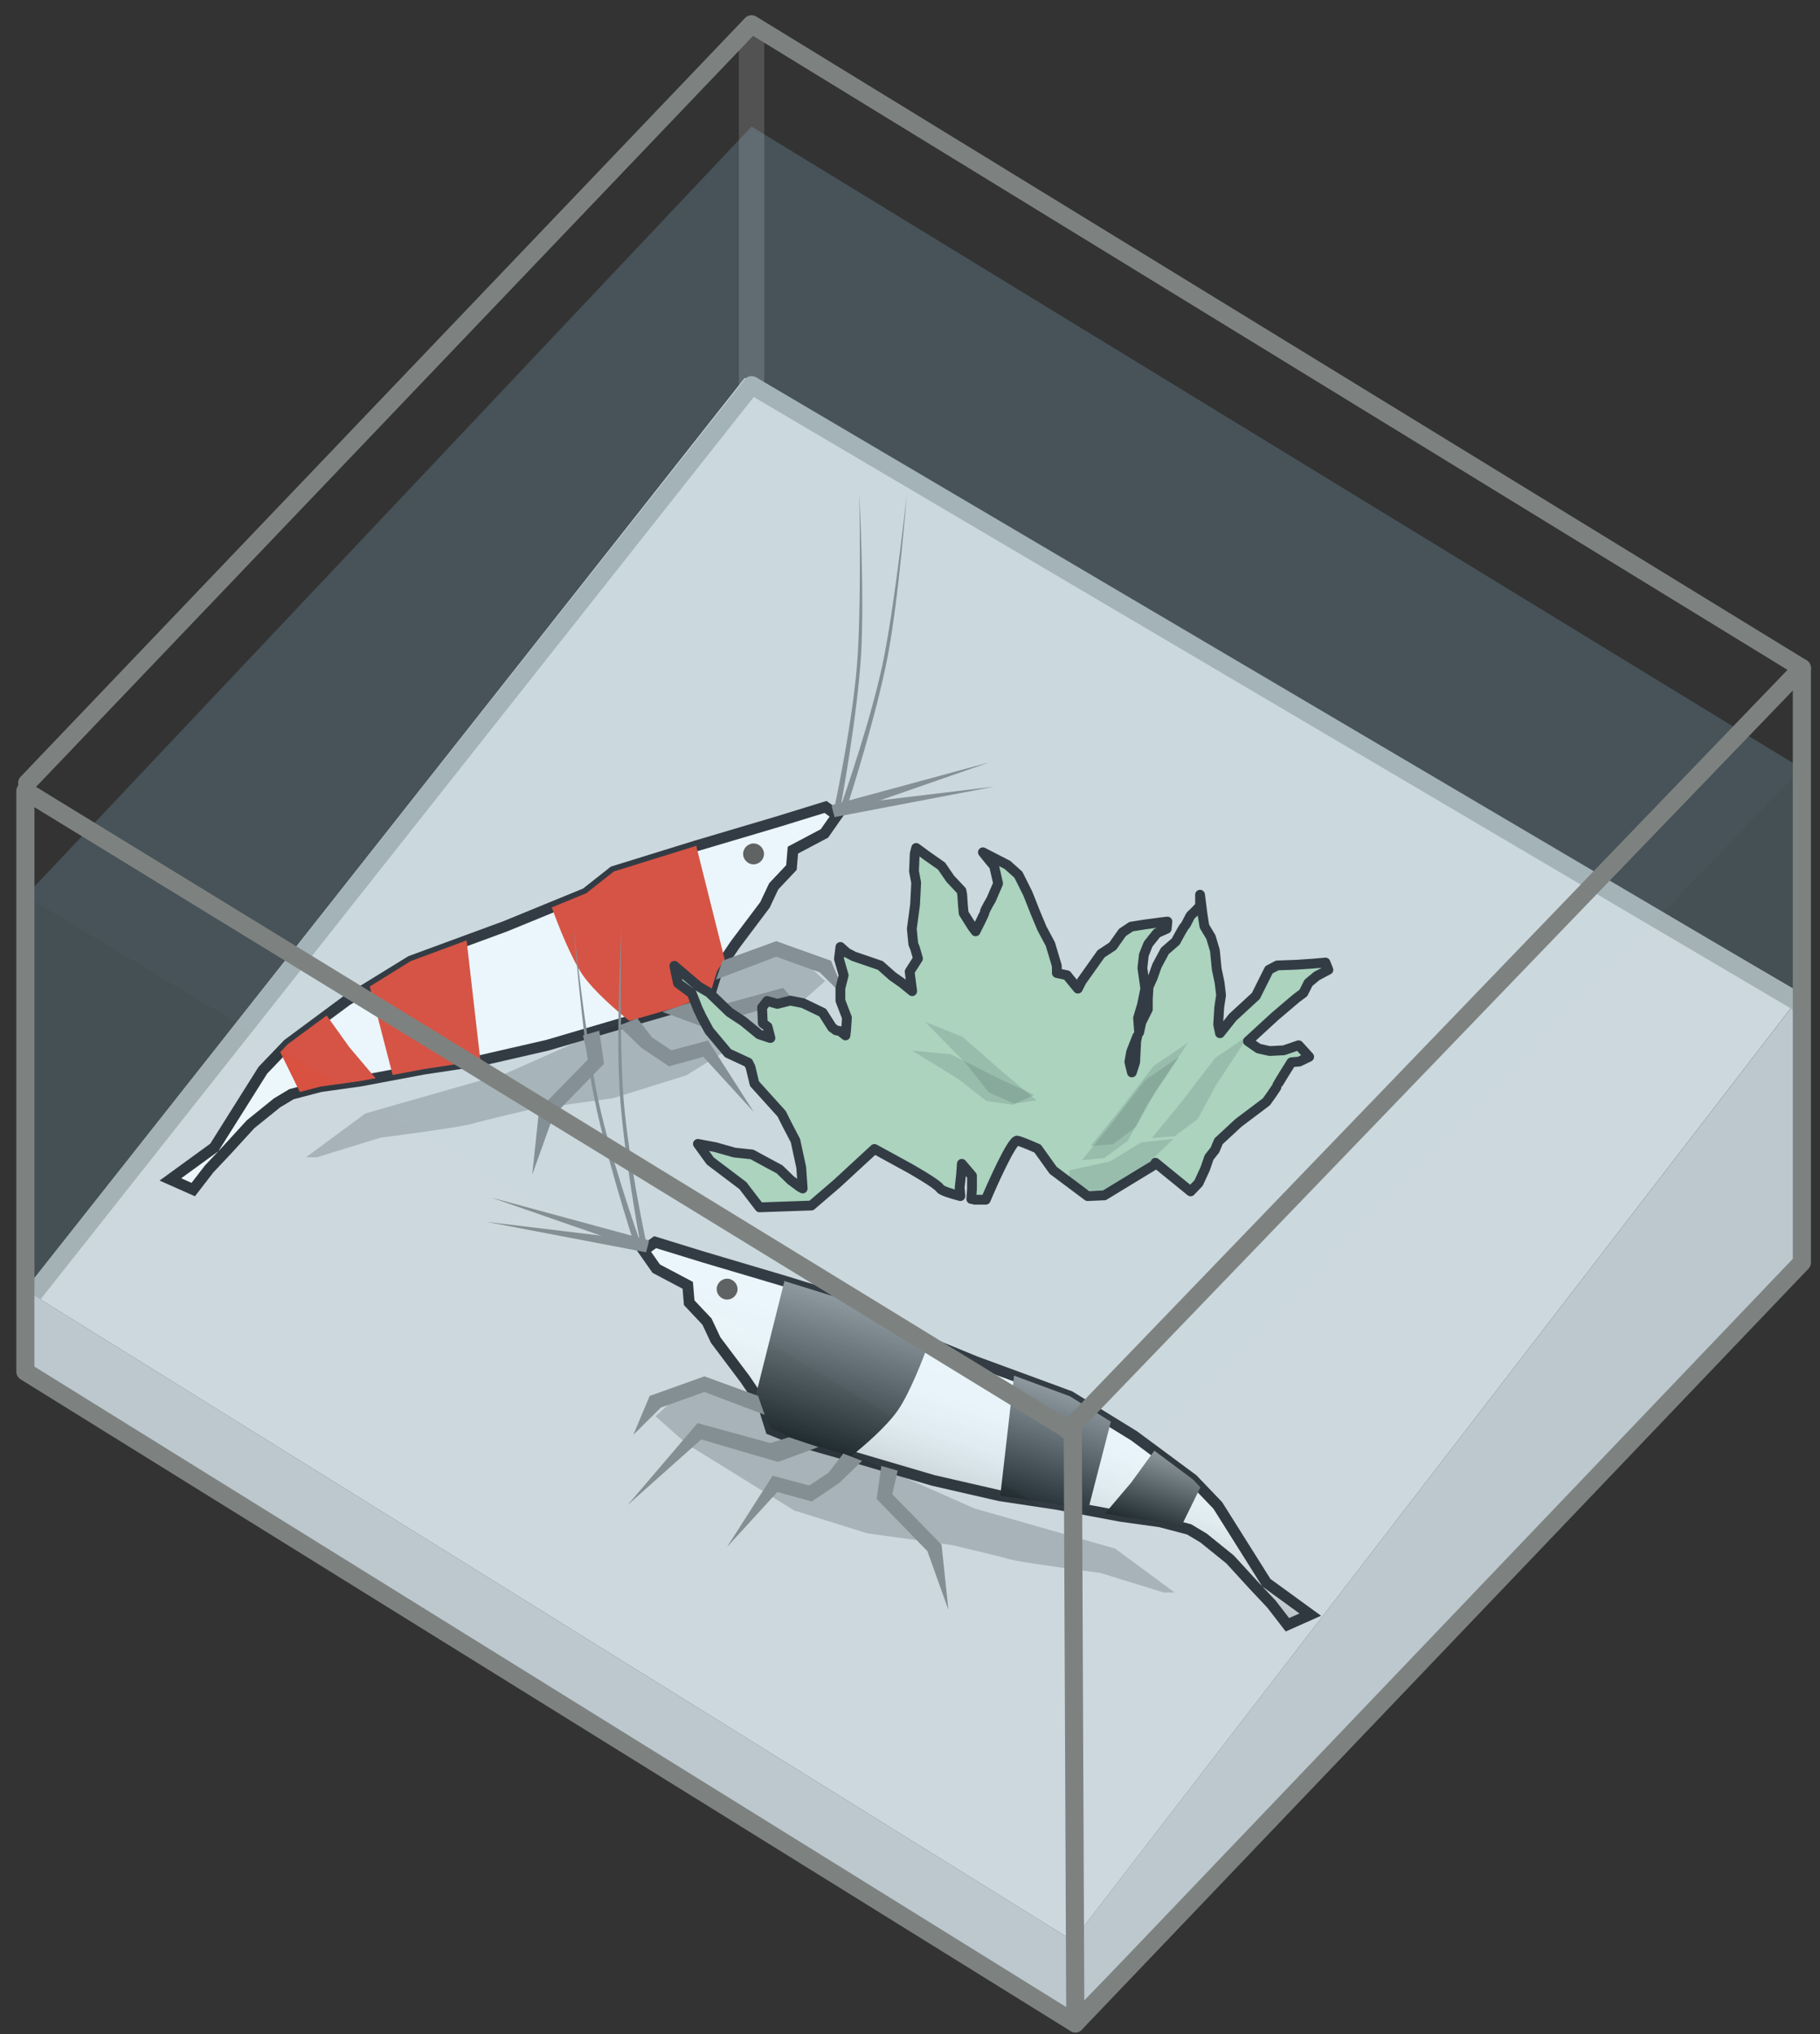
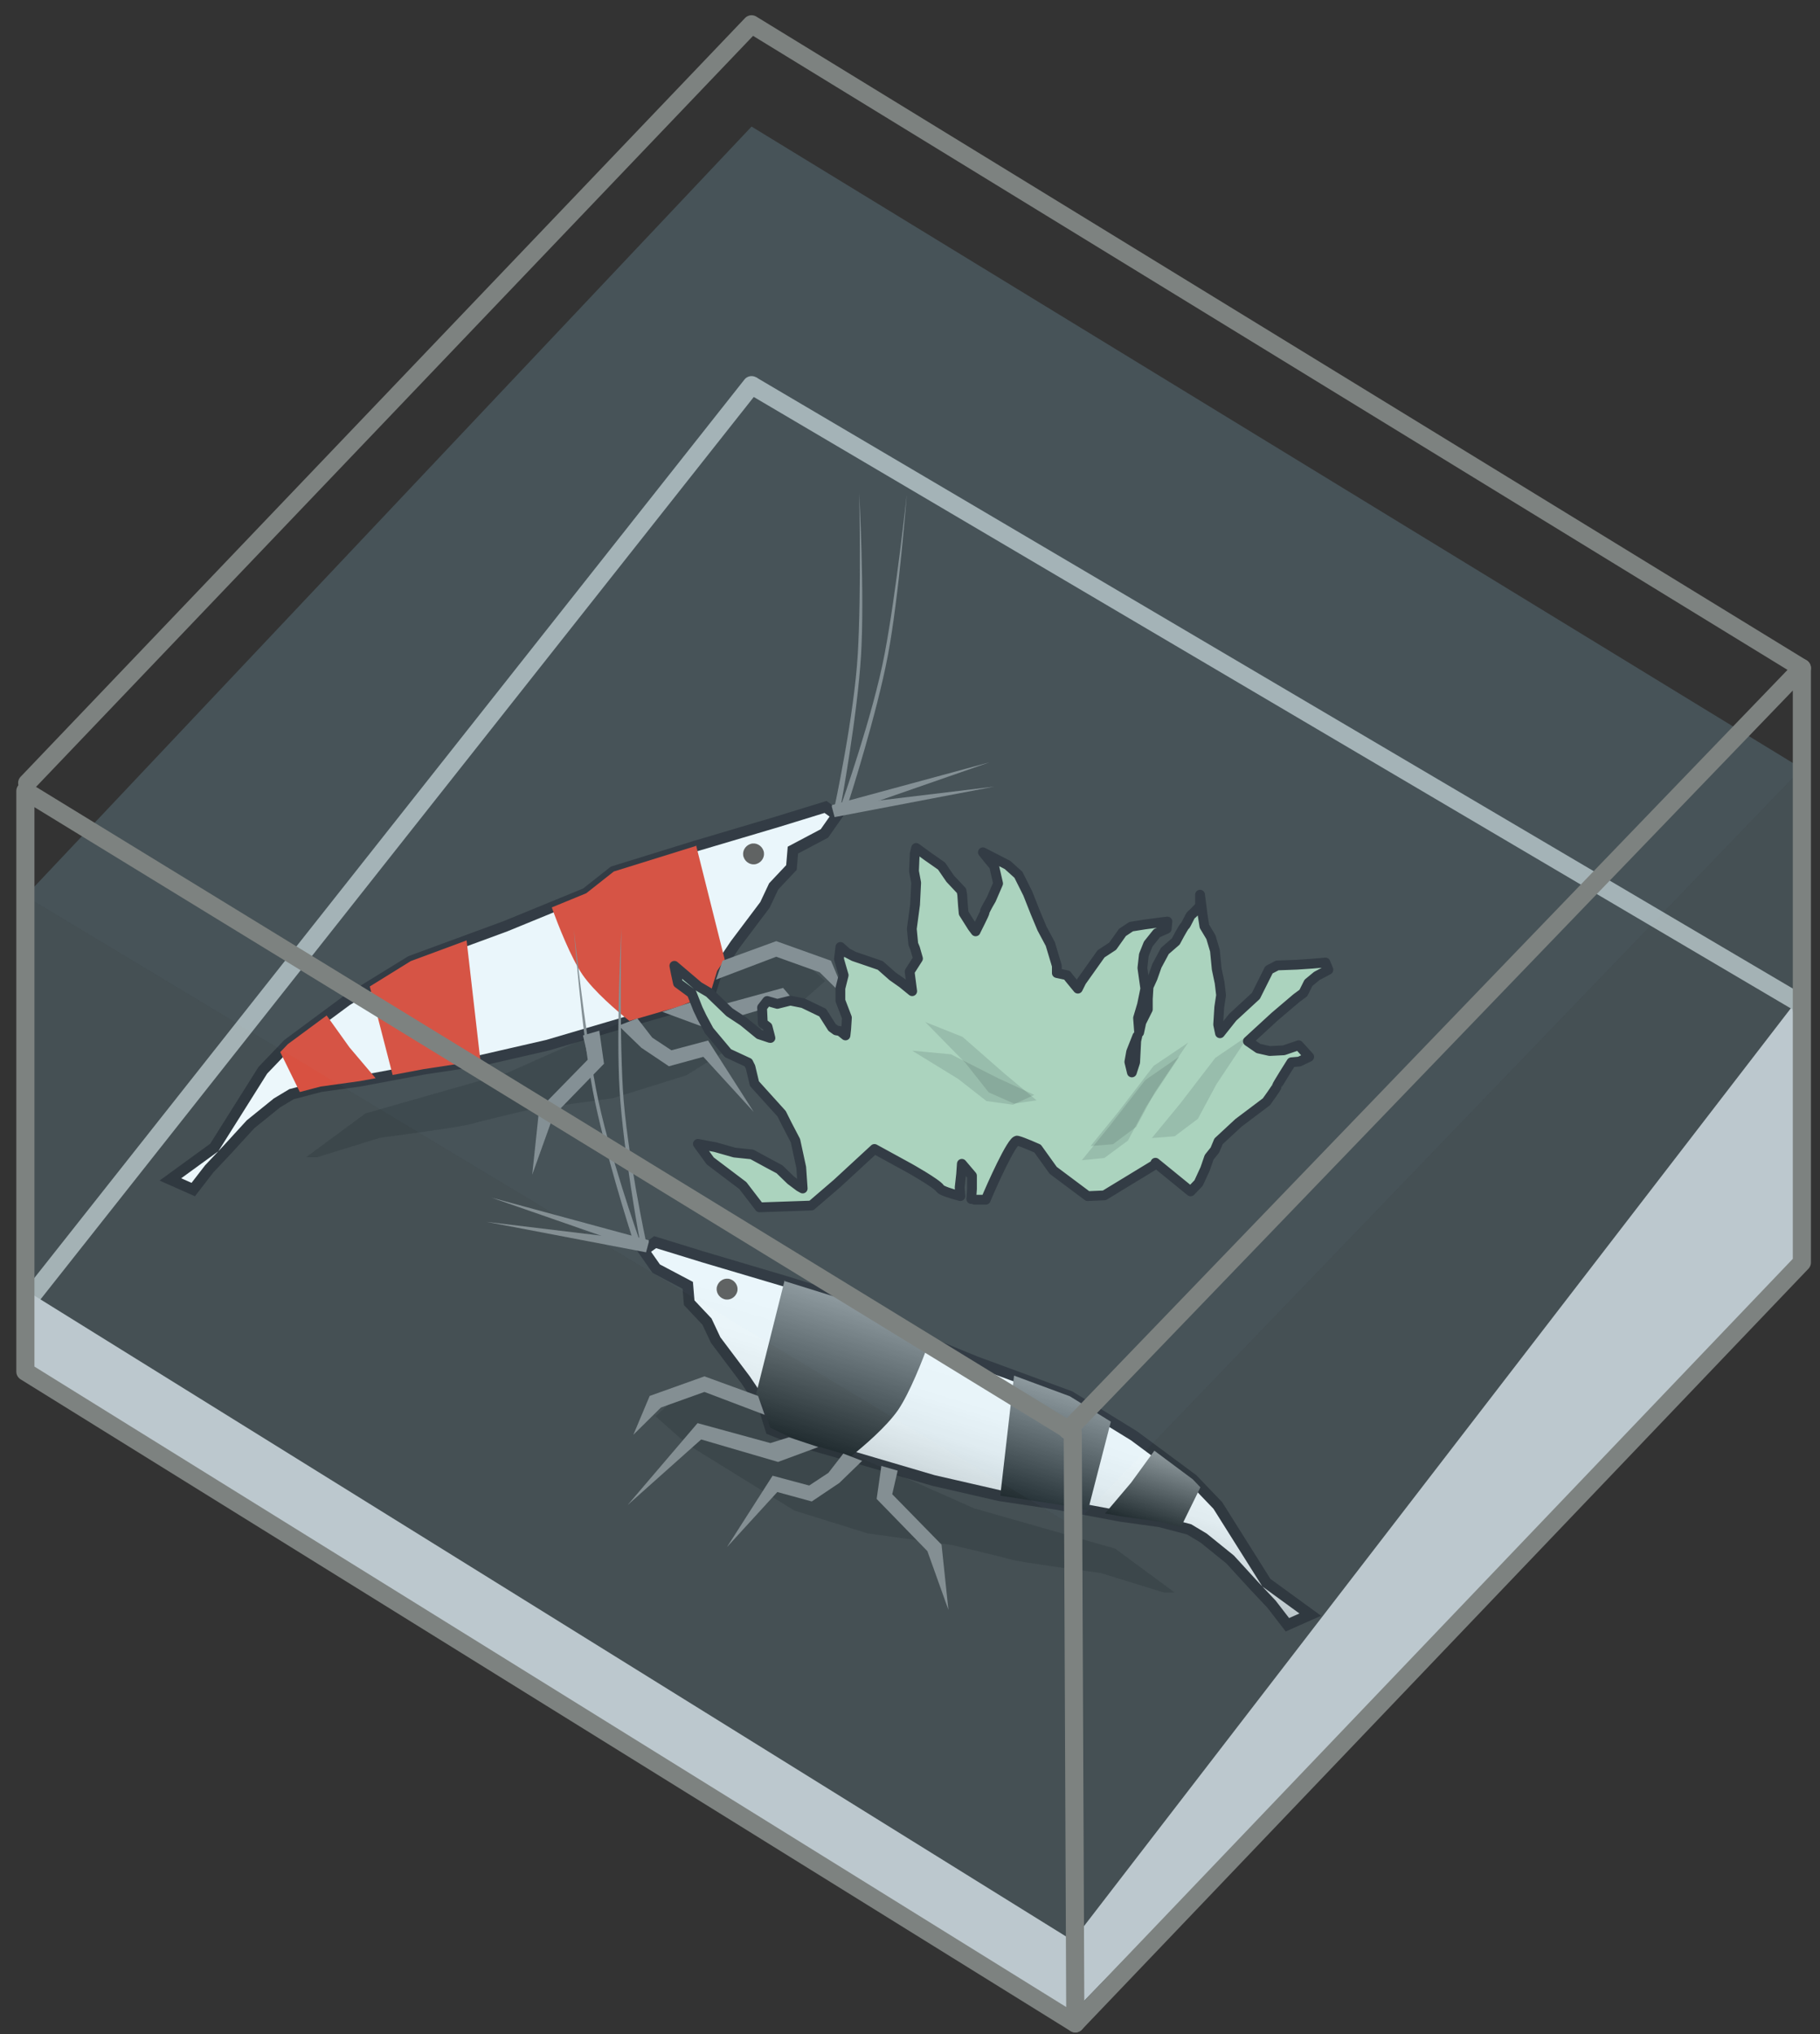
<svg xmlns="http://www.w3.org/2000/svg" id="Ebene_1" version="1.1" viewBox="0 0 50.2 56.09">
  <rect x="0" y="0" width="50.2" height="56.09" fill="#333333" stroke="none" />
  <defs>
    <style>
      .st0 {
        opacity: .21;
      }

      .st0, .st1 {
        mix-blend-mode: multiply;
      }

      .st2 {
        fill: #d8d9da;
      }

      .st3 {
        fill: url(#Unbenannter_Verlauf_3);
      }

      .st4 {
        fill: #534741;
      }

      .st5, .st1, .st6, .st7, .st8, .st9, .st10, .st11, .st12, .st13, .st14, .st15 {
        isolation: isolate;
      }

      .st5, .st16, .st17, .st11, .st12, .st15, .st18, .st19 {
        fill: none;
      }

      .st5, .st11 {
        stroke: #a7abaa;
      }

      .st5, .st11, .st12, .st19 {
        stroke-width: .5px;
      }

      .st1 {
        opacity: .13;
      }

      .st16 {
        stroke: #707070;
      }

      .st16, .st7, .st9, .st20, .st13 {
        display: none;
      }

      .st16, .st11, .st12, .st13, .st15, .st18, .st19 {
        stroke-linecap: round;
        stroke-linejoin: round;
      }

      .st6, .st7 {
        opacity: .4;
      }

      .st6, .st7, .st21 {
        fill: #fff;
      }

      .st22 {
        fill: #008ace;
      }

      .st23 {
        fill: #b0d3b3;
      }

      .st24 {
        fill: #c5c6c8;
      }

      .st21, .st25 {
        stroke-width: .3px;
      }

      .st21, .st25, .st12, .st18 {
        stroke: #1a171b;
      }

      .st25 {
        fill: url(#Unbenannter_Verlauf);
      }

      .st9 {
        fill: #b0b2b3;
        opacity: .14;
      }

      .st10 {
        opacity: .18;
      }

      .st10, .st14 {
        fill: #97d5ed;
      }

      .st12 {
        opacity: .22;
      }

      .st26 {
        fill: #e6351c;
      }

      .st13 {
        fill: #403e92;
        fill-opacity: .96;
        mix-blend-mode: color-burn;
        opacity: .17;
        stroke: #000;
        stroke-width: .75px;
      }

      .st27 {
        fill: url(#Unbenannter_Verlauf_4);
      }

      .st14 {
        opacity: .2;
      }

      .st15 {
        opacity: .41;
        stroke: gray;
        stroke-width: .7px;
      }

      .st28 {
        fill: gray;
      }

      .st18 {
        stroke-width: .27px;
      }

      .st29 {
        clip-path: url(#clippath);
      }

      .st30 {
        fill: url(#Unbenannter_Verlauf_2);
      }

      .st19 {
        stroke: #7d8280;
      }
    </style>
    <linearGradient id="Unbenannter_Verlauf" data-name="Unbenannter Verlauf" x1="-3960.64" y1="479.99" x2="-3960.64" y2="484.7" gradientTransform="translate(-3611.84 -1596.94) rotate(-162.72) scale(1 -1)" gradientUnits="userSpaceOnUse">
      <stop offset="0" stop-color="#fff" />
      <stop offset=".25" stop-color="#fbfbfb" />
      <stop offset=".45" stop-color="#f1f1f1" />
      <stop offset=".63" stop-color="#e0e0e0" />
      <stop offset=".81" stop-color="#c8c8c8" />
      <stop offset=".98" stop-color="#a9a9a9" />
      <stop offset="1" stop-color="#a5a5a5" />
    </linearGradient>
    <linearGradient id="Unbenannter_Verlauf_2" data-name="Unbenannter Verlauf 2" x1="-3956.48" y1="478.8" x2="-3956.48" y2="483.61" gradientTransform="translate(-3611.84 -1596.94) rotate(-162.72) scale(1 -1)" gradientUnits="userSpaceOnUse">
      <stop offset="0" stop-color="#9b9b9b" />
      <stop offset="1" stop-color="#000" />
    </linearGradient>
    <linearGradient id="Unbenannter_Verlauf_3" data-name="Unbenannter Verlauf 3" x1="-3962.67" y1="479.51" x2="-3962.67" y2="483.36" gradientTransform="translate(-3611.84 -1596.94) rotate(-162.72) scale(1 -1)" gradientUnits="userSpaceOnUse">
      <stop offset="0" stop-color="#9b9b9b" />
      <stop offset="1" stop-color="#000" />
    </linearGradient>
    <linearGradient id="Unbenannter_Verlauf_4" data-name="Unbenannter Verlauf 4" x1="-3965.82" y1="480.49" x2="-3965.82" y2="482.89" gradientTransform="translate(-3611.84 -1596.94) rotate(-162.72) scale(1 -1)" gradientUnits="userSpaceOnUse">
      <stop offset="0" stop-color="#9b9b9b" />
      <stop offset="1" stop-color="#000" />
    </linearGradient>
    <clipPath id="clippath">
      <path class="st17" d="M31.87,32.06l.97.79.22-.23.18-.39.11-.32.16-.2.1-.24.55-.51.77-.58s.29-.4.29-.43.4-.66.4-.66l.22-.02.27-.13-.29-.32-.41.14-.39.02-.31-.07-.29-.2.74-.68.6-.51.19-.14.14-.28.23-.19.32-.17-.08-.2-.35.03-.44.03-.54.02-.23.12-.36.72-.64.59-.35.44-.05-.24.03-.48.05-.33-.04-.34-.08-.38-.05-.51-.11-.37-.18-.3-.05-.32-.07-.55v.31s-.19.21-.24.24c-.04.03-.14.28-.18.31s-.25.43-.25.43l-.3.26-.22.41-.12.34-.11.24-.02.33v.29l-.18.36-.06.28-.03-.4.11-.37.09-.44-.08-.57.04-.36.12-.3.24-.3.27-.12.02-.2-.17.02-.45.06-.38.06-.24.16-.27.38-.32.21-.54.76-.1.2-.23-.28-.07-.09-.28-.06v-.2l-.18-.6-.23-.43-.18-.43-.21-.53-.26-.52-.3-.27-.68-.35.16.2.15.18.11.48-.19.44s-.18.3-.18.35c0,.04-.24.5-.25.53l-.09-.12-.24-.38-.02-.22-.02-.29-.02-.11-.31-.33-.24-.35-.4-.28-.3-.22-.04.16-.02.48.06.32-.03.6-.09.67.04.42.05.12.08.28-.23.36.07.54-.27-.22-.27-.19-.34-.3-.32-.11-.41-.14-.19-.1-.18-.16-.04.33.13.45-.09.36v.34l.18.47-.02.31-.02.18-.15-.12-.11-.02-.11-.08-.26-.41-.54-.26-.35-.07-.36.09-.28-.08-.14.18.02.43.13.1.06.23.02.08h-.01l-.3-.1-.44-.36-.38-.25-.56-.54-.29-.17-.67-.57.05.25.05.23.38.28.17.43.11.23.2.37.52.62.56.26.06.12.11.46.75.83.15.3.23.44.16.74.04.58-.09-.05-.24-.18-.31-.3-.3-.16-.46-.25-.48-.05-.53-.15-.48-.09.34.47.9.68.46.6,1.43-.05.71-.61,1.03-.95.95.52s.77.43.86.57c.04.06.29.14.56.21l-.02-.24.04-.36.02-.29.28.33v.36l-.02.28s.06,0,.09.02h.31c.14-.34.73-1.67.87-1.63.16.04.56.22.56.22l.43.6.95.71.46-.02,1.43-.87s-.02-.03-.02-.03ZM31.22,29.57l-.07-.29.05-.28.17-.43-.03.13-.03.59-.09.28Z" />
    </clipPath>
  </defs>
  <g class="st8">
    <g id="Layer_2">
      <g id="AQ_BG">
-         <line class="st15" x1="20.73" y1=".85" x2="20.73" y2="11.23" />
        <polygon class="st9" points="49.2 18.94 20.81 1.31 1.2 21.87 1.2 37.55 29.59 55.16 49.2 34.61 49.2 18.94" />
        <polyline class="st19" points=".75 21.59 20.73 .67 49.7 18.42" />
        <polygon class="st24" points="49.7 34.81 29.59 55.49 29.59 53.51 49.45 27.73 49.7 34.81" />
-         <polygon class="st2" points="29.59 53.51 .7 35.57 20.54 10.42 49.7 27.4 29.59 53.51" />
        <path class="st12" d="M32.7,34.04" />
        <path class="st12" d="M32.7,34.04" />
        <line class="st11" x1=".9" y1="35.7" x2="20.73" y2="10.62" />
        <line class="st5" x1="20.73" y1="10.62" x2="49.59" y2="27.63" />
      </g>
      <g class="st8">
        <g id="b">
          <g id="Garnelen">
            <g>
              <polygon class="st21" points="4.7 32.52 5.91 31.64 7.25 29.51 7.94 28.79 9.56 27.59 11.33 26.5 13.94 25.54 16.16 24.63 16.92 24.03 19.18 23.33 21.44 22.66 22.77 22.25 23.09 22.48 22.74 22.98 21.87 23.44 21.83 23.92 21.34 24.44 21.1 24.95 20.28 26.04 19.78 26.78 19.58 27.42 18.74 27.76 17.24 28.19 15.1 28.82 13.27 29.24 11.68 29.48 9.92 29.81 8.84 29.96 8.04 30.17 7.64 30.41 6.91 31 6.26 31.71 5.77 32.23 5.33 32.8 4.7 32.52" />
              <g class="st0">
                <path d="M8.44,31.91l1.64-1.21,3.89-1.11,3.81-1.69,2.21-.99,1.78-.76.99.9-.87.77-2.96,1.83-2.02.63-2.32.32s-1.32.31-1.59.39c-.28.09-2.51.38-2.51.38l-1.75.54h-.31.01Z" />
              </g>
              <path class="st28" d="M23.42,22.08l-.21.09s.87-2.45,1.19-4.14c.32-1.69.61-4.39.61-4.39,0,0-.21,2.79-.52,4.43-.31,1.64-1.07,4-1.07,4h0Z" />
              <path class="st28" d="M23.2,22.17l-.19.12s.55-2.54.65-4.26c.1-1.72.04-4.43.04-4.43,0,0,.15,2.8.05,4.46-.1,1.67-.55,4.11-.55,4.11h0Z" />
              <polygon class="st28" points="23.06 22.49 22.94 22.2 27.29 21.02 23.06 22.49" />
              <polygon class="st28" points="23.02 22.53 22.94 22.23 27.42 21.69 23.02 22.53" />
              <path class="st26" d="M19.18,23.33l-2.25.7-.76.6-.95.39c.17.48.53,1.39.85,1.86.32.46.94.99,1.29,1.27l1.38-.4.39-.16.47-.23.18-.59.21-.31-.79-3.15h-.01v.02h0Z" />
              <polygon class="st26" points="10.83 29.64 11.68 29.48 13.25 29.24 12.87 25.93 11.33 26.5 10.2 27.2 10.83 29.64" />
              <polygon class="st26" points="9.64 28.88 9.01 28 7.94 28.79 7.73 29.01 8.27 30.11 8.84 29.96 9.92 29.81 10.36 29.73 9.64 28.88" />
              <polygon class="st28" points="22.61 26.81 21.41 26.38 19.75 27.01 19.93 26.49 21.41 25.95 22.92 26.49 23.37 27.56 22.61 26.81" />
              <polygon class="st28" points="23.53 29.5 21.5 27.69 19.38 28.31 18.27 27.9 19.08 27.63 19.59 27.79 21.6 27.24 23.53 29.5 23.53 29.5" />
              <polygon class="st28" points="20.79 30.66 19.4 29.14 18.45 29.4 17.69 28.89 17.06 28.28 17.58 28.08 17.99 28.61 18.52 28.96 19.53 28.69 20.79 30.66 20.79 30.66" />
              <polygon class="st28" points="14.68 32.39 14.87 30.59 16.23 29.2 16.08 28.55 16.53 28.42 16.66 29.33 15.26 30.77 14.68 32.39" />
              <path class="st4" d="M21.06,23.46c.05.15-.04.31-.19.36-.15.05-.31-.04-.36-.19-.05-.15.04-.31.19-.36.15-.05.31.04.36.19Z" />
            </g>
            <g>
              <polygon class="st25" points="36.14 44.52 34.93 43.64 33.59 41.51 32.9 40.79 31.28 39.59 29.51 38.5 26.9 37.54 24.68 36.63 23.92 36.03 21.66 35.33 19.4 34.66 18.07 34.25 17.75 34.48 18.1 34.98 18.97 35.44 19.01 35.92 19.5 36.44 19.74 36.95 20.56 38.04 21.06 38.78 21.26 39.42 22.1 39.76 23.6 40.19 25.74 40.82 27.57 41.24 29.16 41.48 30.92 41.81 32 41.96 32.8 42.17 33.2 42.41 33.93 43 34.58 43.71 35.07 44.23 35.51 44.8 36.14 44.52" />
              <g class="st0">
                <path d="M32.4,43.91l-1.64-1.21-3.89-1.11-3.81-1.69-2.21-.99-1.78-.76-.99.9.87.77,2.96,1.83,2.02.63,2.32.32s1.32.31,1.59.39c.28.09,2.51.38,2.51.38l1.75.54h.31s0,0-.01,0Z" />
              </g>
              <path class="st28" d="M17.42,34.08l.21.09s-.87-2.45-1.19-4.14c-.32-1.69-.61-4.39-.61-4.39,0,0,.21,2.79.52,4.43.31,1.64,1.07,4,1.07,4h0Z" />
              <path class="st28" d="M17.64,34.17l.19.12s-.55-2.54-.65-4.26-.04-4.43-.04-4.43c0,0-.15,2.8-.05,4.46.1,1.67.55,4.11.55,4.11h0Z" />
              <polygon class="st28" points="17.78 34.49 17.9 34.2 13.55 33.02 17.78 34.49" />
              <polygon class="st28" points="17.82 34.53 17.9 34.23 13.42 33.69 17.82 34.53" />
              <path class="st30" d="M21.66,35.33l2.25.7.76.6.95.39c-.17.48-.53,1.39-.85,1.86-.32.46-.94.99-1.29,1.27l-1.38-.4-.39-.16-.47-.23-.18-.59-.21-.31.79-3.15h.01v.02h0Z" />
              <polygon class="st3" points="30.01 41.64 29.16 41.48 27.59 41.24 27.97 37.93 29.51 38.5 30.64 39.2 30.01 41.64" />
              <polygon class="st27" points="31.2 40.88 31.84 40 32.9 40.79 33.11 41.01 32.57 42.11 32 41.96 30.92 41.81 30.48 41.73 31.2 40.88" />
              <polygon class="st28" points="18.23 38.81 19.43 38.38 21.09 39.01 20.91 38.49 19.43 37.95 17.92 38.49 17.47 39.56 18.23 38.81" />
              <polygon class="st28" points="17.31 41.5 19.34 39.69 21.46 40.31 22.57 39.9 21.76 39.63 21.25 39.79 19.24 39.24 17.31 41.5 17.31 41.5" />
              <polygon class="st28" points="20.05 42.66 21.44 41.14 22.39 41.4 23.15 40.89 23.78 40.28 23.26 40.08 22.85 40.61 22.32 40.96 21.31 40.69 20.05 42.66 20.05 42.66" />
              <polygon class="st28" points="26.16 44.39 25.97 42.59 24.61 41.2 24.76 40.55 24.31 40.42 24.18 41.33 25.58 42.77 26.16 44.39" />
              <path class="st4" d="M19.78,35.46c-.05.15.04.31.19.36s.31-.04.36-.19c.05-.15-.04-.31-.19-.36s-.31.04-.36.19Z" />
            </g>
            <g>
              <path class="st23" d="M31.87,32.06l.97.79.22-.23.18-.39.11-.32.16-.2.1-.24.55-.51.77-.58s.29-.4.29-.43.4-.66.4-.66l.22-.02.27-.13-.29-.32-.41.14-.39.02-.31-.07-.29-.2.74-.68.6-.51.19-.14.14-.28.23-.19.32-.17-.08-.2-.35.03-.44.03-.54.02-.23.12-.36.72-.64.59-.35.44-.05-.24.03-.48.05-.33-.04-.34-.08-.38-.05-.51-.11-.37-.18-.3-.05-.32-.07-.55v.31s-.19.21-.24.24c-.04.03-.14.28-.18.31-.04.03-.25.43-.25.43l-.3.26-.22.41-.12.34-.11.24-.02.33v.29l-.18.36-.06.28-.03-.4.11-.37.09-.44-.08-.57.04-.36.12-.3.24-.3.27-.12.02-.2-.17.02-.45.06-.38.06-.24.16-.27.38-.32.21-.54.76-.1.2-.23-.28-.07-.09-.28-.06v-.2l-.18-.6-.23-.43-.18-.43-.21-.53-.26-.52-.3-.27-.68-.35.16.2.15.18.11.48-.19.44s-.18.3-.18.35c0,.04-.24.5-.25.53l-.09-.12-.24-.38-.02-.22-.02-.29-.02-.11-.31-.33-.24-.35-.4-.28-.3-.22-.04.16-.02.48.06.32-.03.6-.09.67.04.42.05.12.08.28-.23.36.07.54-.27-.22-.27-.19-.34-.3-.32-.11-.41-.14-.19-.1-.18-.16-.04.33.13.45-.09.36v.34l.18.47-.02.31-.02.18-.15-.12-.11-.02-.11-.08-.26-.41-.54-.26-.35-.07-.36.09-.28-.08-.14.18.02.43.13.1.06.23.02.08h-.01l-.3-.1-.44-.36-.38-.25-.56-.54-.29-.17-.67-.57.05.25.05.23.38.28.17.43.11.23.2.37.52.62.56.26.06.12.11.46.75.83.15.3.23.44.16.74.04.58-.09-.05-.24-.18-.31-.3-.3-.16-.46-.25-.48-.05-.53-.15-.48-.09.34.47.9.68.46.6,1.43-.05.71-.61,1.03-.95.95.52s.77.43.86.57c.04.06.29.14.56.21l-.02-.24.04-.36.02-.29h0l.28.33v.36l-.02.28s.06,0,.09.02h.31c.14-.34.73-1.67.87-1.63.16.04.56.22.56.22l.43.6.95.71.46-.02,1.43-.87s-.02-.03-.02-.03ZM31.22,29.57l-.07-.29.05-.28.17-.43-.03.13-.03.59s-.09.28-.09.28Z" />
              <g class="st29">
                <polygon class="st17" points="36.8 19.56 17.55 20.2 17.97 40.63 37.21 39.99 36.8 19.56" />
              </g>
              <path class="st18" d="M31.87,32.06l.97.79.22-.23.18-.39.11-.32.16-.2.1-.24.55-.51.77-.58s.29-.4.29-.43.4-.66.4-.66l.22-.02.27-.13-.29-.32-.41.14-.39.02-.31-.07-.29-.2.74-.68.6-.51.19-.14.14-.28.23-.19.32-.17-.08-.2-.35.03-.44.03-.54.02-.23.12-.36.72-.64.59-.35.44-.05-.24.03-.48.05-.33-.04-.34-.08-.38-.05-.51-.11-.37-.18-.3-.05-.32-.07-.55v.31s-.19.21-.24.24c-.04.03-.14.28-.18.31-.04.03-.25.43-.25.43l-.3.26-.22.41-.12.34-.11.24-.02.33v.29l-.18.36-.06.28-.03-.4.11-.37.09-.44-.08-.57.04-.36.12-.3.24-.3.27-.12.02-.2-.17.02-.45.06-.38.06-.24.16-.27.38-.32.21-.54.76-.1.2-.23-.28-.07-.09-.28-.06v-.2l-.18-.6-.23-.43-.18-.43-.21-.53-.26-.52-.3-.27-.68-.35.16.2.15.18.11.48-.19.44s-.18.3-.18.35c0,.04-.24.5-.25.53l-.09-.12-.24-.38-.02-.22-.02-.29-.02-.11-.31-.33-.24-.35-.4-.28-.3-.22-.04.16-.02.48.06.32-.03.6-.09.67.04.42.05.12.08.28-.23.36.07.54-.27-.22-.27-.19-.34-.3-.32-.11-.41-.14-.19-.1-.18-.16-.04.33.13.45-.09.36v.34l.18.47-.02.31-.02.18-.15-.12-.11-.02-.11-.08-.26-.41-.54-.26-.35-.07-.36.09-.28-.08-.14.18.02.43.13.1.06.23.02.08h-.01l-.3-.1-.44-.36-.38-.25-.56-.54-.29-.17-.67-.57.05.25.05.23.38.28.17.43.11.23.2.37.52.62.56.26.06.12.11.46.75.83.15.3.23.44.16.74.04.58-.09-.05-.24-.18-.31-.3-.3-.16-.46-.25-.48-.05-.53-.15-.48-.09.34.47.9.68.46.6,1.43-.05.71-.61,1.03-.95.95.52s.77.43.86.57c.04.06.29.14.56.21l-.02-.24.04-.36.02-.29h0l.28.33v.36l-.02.28s.06,0,.09.02h.31c.14-.34.73-1.67.87-1.63.16.04.56.22.56.22l.43.6.95.71.46-.02,1.43-.87s-.02-.03-.02-.03ZM31.22,29.57l-.07-.29.05-.28.17-.43-.03.13-.03.59s-.09.28-.09.28Z" />
            </g>
            <polygon class="st1" points="25.16 28.97 26.43 29.75 27.21 30.36 27.94 30.46 28.53 30.19 27.51 29.72 26.23 29.07 25.16 28.97" />
            <polygon class="st1" points="25.52 28.18 26.63 29.31 27.27 30.12 27.97 30.43 28.59 30.34 27.68 29.58 26.55 28.59 25.52 28.18" />
            <polygon class="st1" points="32.53 29.13 31.62 30.5 31.11 31.45 30.46 31.93 29.84 31.99 30.62 31.03 31.59 29.78 32.53 29.13" />
            <polygon class="st1" points="32.77 28.75 31.85 30.12 31.34 31.07 30.7 31.55 30.08 31.6 30.86 30.64 31.82 29.39 32.77 28.75" />
            <polygon class="st1" points="34.46 28.53 33.55 29.9 33.04 30.85 32.4 31.33 31.77 31.38 32.56 30.42 33.52 29.17 34.46 28.53" />
-             <polygon class="st1" points="29.5 32.76 30.59 32.87 31.28 32.42 31.64 32.1 32.37 31.4 31.47 31.5 30.63 32.02 29.49 32.27 29.5 32.76" />
          </g>
        </g>
      </g>
    </g>
    <g id="AQ_FG">
      <polygon class="st24" points=".7 37.82 29.59 55.49 29.59 53.51 .7 35.57 .7 37.82" />
      <g>
        <polygon id="Blau_vorne_rechts" class="st10" points="29.6 42.08 29.8 55.49 49.69 34.6 49.7 21.19 29.6 42.08" />
        <polygon id="Blau_vorne_links" class="st10" points=".7 24.71 .7 37.82 29.59 55.49 29.6 42.08 .7 24.71" />
        <polygon id="Blau_oben" class="st14" points="49.7 21.19 29.6 42.08 .7 24.71 20.73 3.49 49.7 21.19" />
        <polygon id="Milchig_vorne_links" class="st7" points=".72 22.01 .67 37.62 29.62 55.78 29.45 39.44 .72 22.01" />
        <polygon id="Milchig_vorne_rechts" class="st7" points="29.66 39.31 29.92 55.64 49.58 34.72 49.48 18.94 29.66 39.31" />
        <g id="Milchig_Oben" class="st20">
          <polygon class="st6" points=".97 21.67 20.78 .99 49.3 18.46 29.41 39.11 .97 21.67" />
        </g>
        <path class="st16" d="M49.7,34.81l-19.99,20.96s-.06.03-.09,0L.76,37.86l-.06-.04v-16.26" />
        <path class="st19" d="M29.45,39.44l20.25-21.02v16.39l-20.04,20.98" />
        <polygon class="st13" points=".7 21.56 29.59 39.5 35.06 33.76 49.7 18.42 49.7 34.81 29.62 55.78 .76 37.86 .7 21.56" />
        <polygon class="st19" points="29.59 39.5 29.66 55.79 .7 37.82 .7 21.81 29.59 39.5" />
      </g>
    </g>
  </g>
-   <path class="st22" d="M4.77,34.87" />
  <path class="st22" d="M43.66,58.26" />
  <path class="st22" d="M.7,24.71" />
  <path class="st22" d="M45.79,16.23" />
</svg>